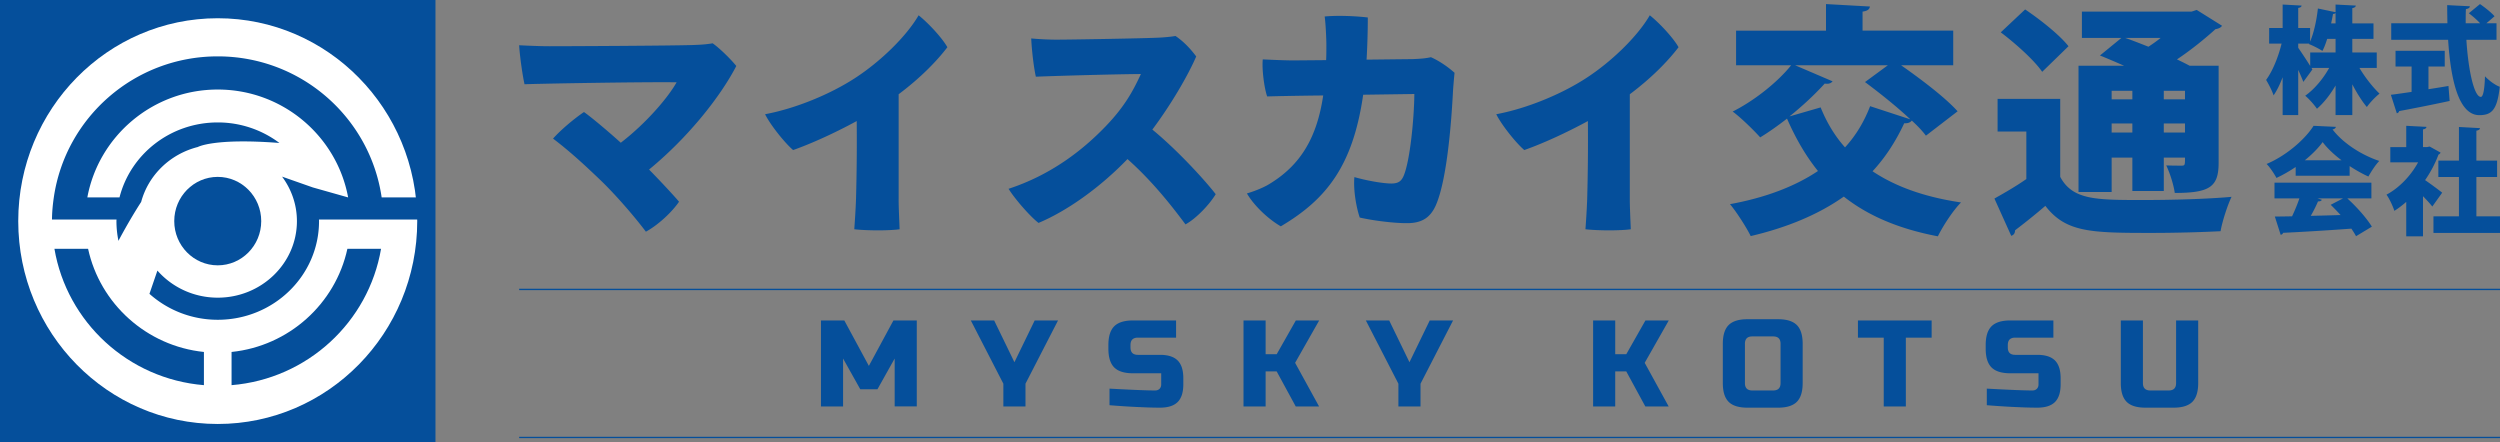
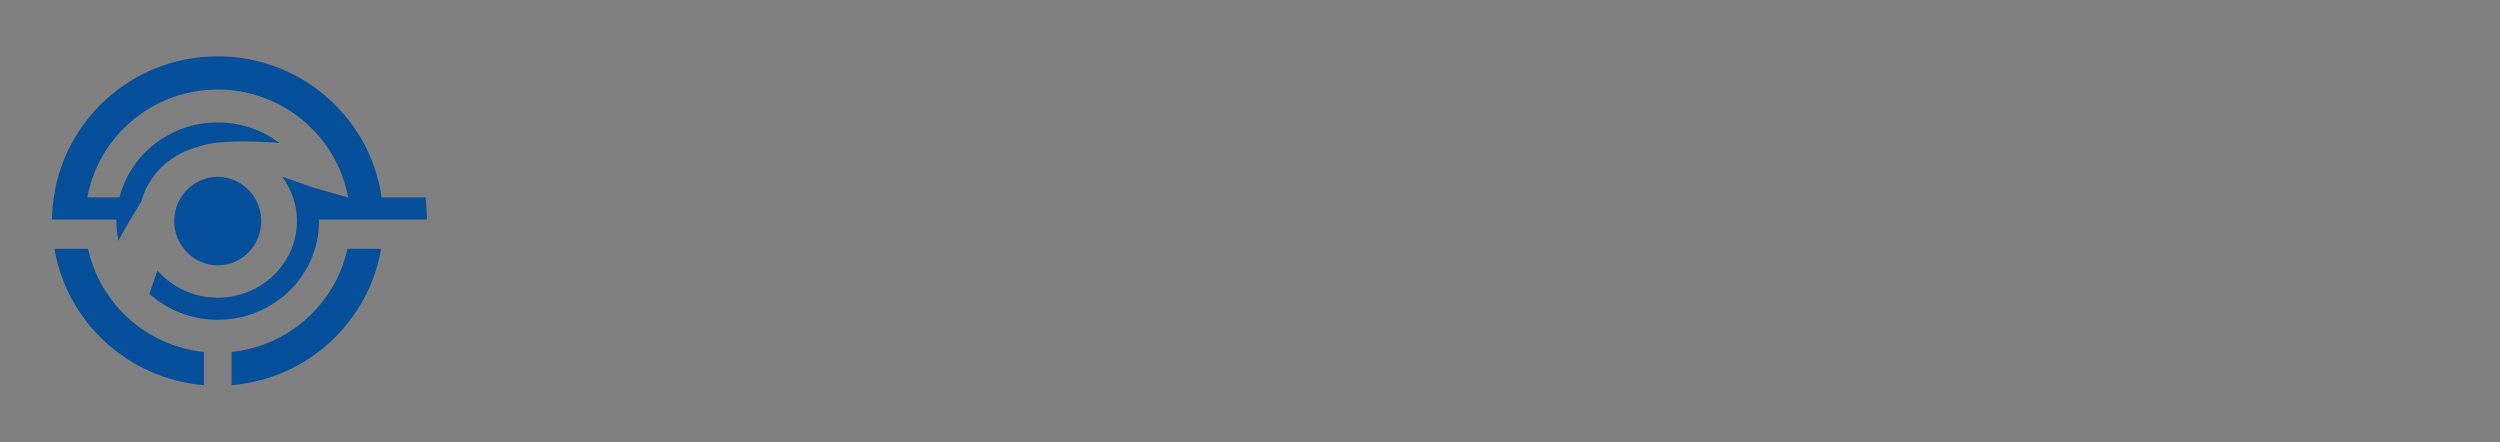
<svg xmlns="http://www.w3.org/2000/svg" id="_レイヤー_1" width="1367.47" height="64mm" viewBox="0 0 1025.602 181.417">
  <rect x="0" y="0" width="1025.602" height="181.417" fill="#808080" stroke="none" />
  <defs>
    <style>.cls-2{stroke-width:0;fill:#054f9b}</style>
  </defs>
-   <path class="cls-2" d="M0 0h178.651v181.417H0z" />
-   <ellipse cx="89.325" cy="90.708" rx="81.842" ry="83.225" stroke-width="0" fill="#fff" />
  <path class="cls-2" d="M36.135 102.061H22.328c5.136 30.094 30.237 53.391 61.328 55.946v-13.619c-23.53-2.427-42.633-19.787-47.521-42.327zm58.861 42.327v13.619c31.091-2.556 56.191-25.852 61.327-55.946h-13.807c-4.888 22.54-23.99 39.9-47.52 42.327z" />
  <path class="cls-2" d="M89.325 23.124c-34.242 0-62.494 25.158-67.249 57.867-.432 2.971-.72 5.987-.75 9.07h26.477c-.003.218-.034.428-.034.647 0 2.778.29 5.49.837 8.112l.187-.405s4.188-7.955 9.12-15.575c2.947-10.98 11.876-19.658 23.219-22.526 0 0 6.598-3.756 33.502-1.661a42.033 42.033 0 0 0-25.308-8.424c-19.505 0-35.826 13.108-40.3 30.762H35.831c4.633-25.135 26.833-44.26 53.494-44.26s48.862 19.125 53.495 44.26l-14.473-4.093-12.632-4.437c3.82 5.15 6.095 11.44 6.095 18.247 0 17.318-14.572 31.408-32.485 31.408-9.91 0-18.785-4.326-24.749-11.113l-3.267 9.539c7.392 6.59 17.206 10.644 28.016 10.644 22.951 0 41.556-18.122 41.556-40.478 0-.218-.018-.432-.03-.647h44.284a85.23 85.23 0 0 0-.572-9.07h-17.989c-4.754-32.709-33.006-57.867-67.249-57.867z" />
  <ellipse class="cls-2" cx="89.325" cy="90.708" rx="17.84" ry="18.142" />
-   <path class="cls-2" d="M212.983 179.18h812.619v.567H212.983zm0-60.732h812.619v.567H212.983zm154.044 28.634l-7.055 12.598h-7.055l-7.055-12.598v19.653h-9.071V131.46h9.575l10.078 18.646 10.079-18.646h9.574v35.275h-9.07v-19.653zm31.243-15.622h9.574l8.315 17.134 8.315-17.134h9.576l-13.355 25.952v9.323h-9.072v-9.323l-13.352-25.952zm56.894 27.968c9.204.504 15.436.756 18.695.756.772 0 1.385-.227 1.84-.68.452-.454.68-1.066.68-1.84v-4.535h-11.59c-3.528 0-6.09-.798-7.686-2.394-1.596-1.595-2.394-4.157-2.394-7.685v-1.511c0-3.528.798-6.09 2.394-7.685 1.596-1.595 4.158-2.394 7.686-2.394h17.687v7.055h-15.672c-2.015 0-3.024 1.008-3.024 3.024v1.007c0 2.016 1.009 3.024 3.024 3.024h9.07c3.293 0 5.711.773 7.257 2.318 1.545 1.545 2.318 3.965 2.318 7.257v2.52c0 3.292-.773 5.71-2.318 7.256-1.546 1.545-3.964 2.318-7.256 2.318-1.714 0-3.528-.034-5.443-.101l-4.637-.201c-3.426-.17-6.971-.404-10.631-.706v-6.803zm64.048 7.307h-9.07V131.46h9.07v13.858h4.536l7.861-13.858h9.575l-9.877 17.385 9.827 17.89h-9.575l-7.811-14.362h-4.536v14.362zm41.121-35.275h9.575l8.315 17.134 8.315-17.134h9.574l-13.353 25.952v9.323h-9.072v-9.323l-13.354-25.952zm102.297 35.275h-9.07V131.46h9.07v13.858h4.535l7.862-13.858h9.574l-9.877 17.385 9.827 17.89h-9.575l-7.81-14.362h-4.537v14.362zm76.9-9.575c0 3.528-.799 6.09-2.394 7.685-1.596 1.597-4.157 2.394-7.685 2.394h-12.598c-3.527 0-6.09-.797-7.685-2.394-1.596-1.595-2.394-4.157-2.394-7.685v-16.125c0-3.528.798-6.09 2.394-7.685 1.596-1.595 4.158-2.394 7.685-2.394h12.598c3.528 0 6.089.799 7.685 2.394 1.595 1.596 2.394 4.157 2.394 7.685v16.125zm-9.07-16.125c0-2.016-1.01-3.024-3.025-3.024h-8.566c-2.016 0-3.024 1.008-3.024 3.024v16.125c0 2.016 1.008 3.024 3.024 3.024h8.566c2.016 0 3.025-1.008 3.025-3.024v-16.125zm51.4 25.7h-9.072v-28.22h-10.582v-7.055h30.236v7.055h-10.583v28.22zm33.208-7.307c9.205.504 15.437.756 18.696.756.773 0 1.386-.227 1.839-.68.454-.454.68-1.066.68-1.84v-4.535h-11.59c-3.528 0-6.09-.798-7.685-2.394-1.595-1.595-2.393-4.157-2.393-7.685v-1.511c0-3.528.798-6.09 2.393-7.685 1.595-1.595 4.157-2.394 7.685-2.394h17.688v7.055h-15.672c-2.016 0-3.024 1.008-3.024 3.024v1.007c0 2.016 1.008 3.024 3.024 3.024h9.07c3.292 0 5.712.773 7.257 2.318s2.318 3.965 2.318 7.257v2.52c0 3.292-.773 5.71-2.318 7.256-1.545 1.545-3.965 2.318-7.257 2.318-1.713 0-3.527-.034-5.442-.101l-4.636-.201a325.85 325.85 0 0 1-10.633-.706v-6.803zm77.656-27.968h9.07v25.7c0 3.528-.798 6.09-2.393 7.685-1.597 1.597-4.158 2.394-7.685 2.394h-11.59c-3.528 0-6.09-.797-7.685-2.394-1.596-1.595-2.394-4.157-2.394-7.685v-25.7h9.07v25.7c0 2.016 1.01 3.024 3.025 3.024h7.558c2.016 0 3.024-1.008 3.024-3.024v-25.7zM266.272 69.555c5.498 5.599 10.797 11.397 12.297 13.197-2.7 3.999-8.299 9.398-13.597 12.297-4.2-5.599-12.098-14.897-18.896-21.395-6.799-6.499-12.597-11.797-19.196-16.796 3.3-3.7 8.698-8.199 12.697-10.898 2.7 1.9 8.999 7.098 15.097 12.597 10.798-8.298 19.696-18.996 22.895-24.794-12.297-.2-53.888.5-62.386.8-.9-4-2-12.097-2.2-15.996 4.1.2 8.698.4 12.497.4 7.999 0 49.89-.2 58.887-.5 2.8-.1 5-.2 7.999-.7 3.099 2.2 7.498 6.598 9.697 9.297-6.398 12.398-19.595 29.194-35.791 42.49zm102.384 12.297c0 3.4.3 9.198.4 12.198-4.1.6-13.397.6-18.596 0 .2-2.9.5-6.899.7-11.998.3-10.798.4-20.995.3-32.393-8.999 4.9-18.696 9.298-26.094 11.898-3.7-3.2-9.499-10.598-11.498-14.697 12.797-2.4 26.794-8.298 36.692-14.697 10.397-6.699 21.195-17.096 26.294-25.894 3.999 3.2 9.598 9.198 11.797 13.097-4.499 5.899-11.197 12.697-19.995 19.296v43.19zm130.078-2.199c-2.3 3.899-7.798 9.897-12.397 12.397-6.099-8.198-13.897-17.996-23.795-26.794-11.198 11.597-24.595 21.195-36.492 26.194-3.399-2.6-9.698-9.798-12.297-13.997 17.396-5.699 30.393-15.797 39.891-25.694 7.498-7.799 11.098-14.197 14.397-21.395-12.097.1-35.892.8-43.09 1.1-.9-4-1.7-11.098-1.9-15.697 3.2.3 7.198.5 10.398.5 5.299 0 34.892-.5 41.29-.8 2.8-.1 5.699-.4 7.499-.7 3.3 2.2 6.299 5.399 8.498 8.398-3.6 8.298-10.597 20.096-17.996 29.994 9.898 8.098 20.995 20.095 25.994 26.494zm45.296-54.988c.101-2 .101-4.1.101-6.299 0-2.4-.3-8.998-.7-11.597 5.199-.5 12.498-.2 17.696.4 0 6.199-.2 11.997-.5 17.296 8.998-.1 16.996-.2 18.497-.2 2.399-.1 5.298-.2 7.897-.8 3.2 1.4 6.799 3.8 9.699 6.399-.2 1.7-.5 5.498-.6 6.798-.6 11.697-2.3 36.692-7.099 47.59-2.3 5.099-5.798 7.398-12.197 7.298-4.6 0-12.797-.9-18.996-2.3-1.4-3.998-2.7-11.397-2.2-16.596 4.899 1.4 10.598 2.4 14.098 2.6 3.399.2 4.999-.5 6.098-3.1 2.6-5.998 4.3-23.295 4.4-33.592l-20.996.3c-4.2 29.293-15.197 42.99-33.793 53.988-5.198-3-10.997-8.498-13.897-13.498 3.4-.999 7-2.499 9.098-3.798 13.297-7.999 19.696-19.596 22.196-36.392-10.398.1-19.796.3-22.995.4-1.2-3.5-2.2-11.098-1.8-15.197 4.5.2 10.598.5 14.697.4l11.297-.1zm124.58 57.187c0 3.4.3 9.198.4 12.198-4.099.6-13.396.6-18.596 0 .2-2.9.5-6.899.701-11.998.299-10.798.4-20.995.299-32.393-8.997 4.9-18.695 9.298-26.094 11.898-3.699-3.2-9.497-10.598-11.497-14.697 12.797-2.4 26.794-8.298 36.692-14.697 10.398-6.699 21.195-17.096 26.294-25.894 4 3.2 9.597 9.198 11.797 13.097-4.5 5.899-11.197 12.697-19.996 19.296v43.19zm111.283-55.088c7.998 5.599 18.096 13.198 23.195 18.896l-12.998 9.998c-1.4-1.9-3.399-4-5.798-6.199-.5.7-1.5 1.2-3.1 1.1-3.499 7.498-7.797 14.097-12.997 19.696 9.398 6.298 21.396 10.597 36.293 12.797-3.3 3.3-7.499 9.798-9.498 13.897-16.196-3.1-28.694-8.498-38.592-16.297-10.497 7.399-23.295 12.698-38.191 16.197-1.7-3.5-5.799-9.898-8.498-13.097 14.197-2.6 26.394-7.099 36.092-13.597-5-6.199-9.098-13.297-12.698-21.496-3.6 2.8-7.398 5.5-10.997 7.699-2.7-3-7.898-8.098-11.297-10.598 8.797-4.399 18.395-11.997 23.994-18.996h-22.595V12.568H749.1V1.67l17.996 1c-.1 1.1-.9 1.8-3 2.1v7.798h37.193v14.196h-21.396zm-43.49 0l15.397 6.599c-.5.6-1.2 1-2.2 1-.3 0-.7 0-1-.1-4 4.399-9.098 9.198-14.497 13.497l12.797-3.7c2.5 6.2 5.799 11.698 9.998 16.397 4.4-4.799 7.799-10.398 10.298-16.896l16.496 5.398c-5.499-5.198-12.697-10.897-18.596-15.296l9.398-6.899h-38.091zm108.783 13.797v31.993c5.098 9.498 14.597 9.498 34.093 9.498 11.997 0 26.193-.4 36.191-1.3-1.6 3.3-3.799 9.998-4.498 14.098-7.8.4-18.496.7-28.494.7-24.694 0-34.993-.2-43.39-11.098a260.914 260.914 0 0 1-12.398 9.997c-.1 1.3-.5 1.9-1.6 2.3l-6.898-15.297c4.099-2.3 8.798-4.999 13.097-7.998V53.959h-11.797V40.56h25.694zM830.79 3.87c6.098 4.1 14.096 10.398 17.795 15.097l-10.798 10.498c-3.198-4.7-10.897-11.598-16.995-16.197l9.998-9.398zm35.491 60.787v14.097h-13.596v-51.79h18.695c-3.399-1.5-6.898-2.999-9.897-4.199l8.798-7.198h-16.197V4.77h44.99l2.1-.7 10.397 6.498c-.5.8-1.5 1.2-2.7 1.4-4.198 3.799-9.797 8.398-15.795 12.397 1.899.9 3.7 1.8 5.198 2.6h11.897v39.79c0 9.898-3.598 12.398-17.995 12.398-.5-3.5-2-8.198-3.5-11.298 2.3.1 5.399.1 6.299.1 1.4 0 1.4-.3 1.4-3.3h-8.699v13.698H874.78V64.656h-8.498zm8.498-27.394h-8.498v3.5h8.498v-3.5zm-8.498 17.096h8.498V50.66h-8.498v3.7zm5.6-38.79c2.898.999 6.198 2.298 9.497 3.598 1.7-1.1 3.4-2.3 5-3.599H871.88zm24.493 21.694h-8.698v3.5h8.698v-3.5zm-8.698 17.096h8.698V50.66h-8.698v3.7zm87.362-26.49h-7.111c2.386 3.96 5.44 7.874 8.255 10.546-1.62 1.24-3.96 3.674-5.201 5.488-2.051-2.434-4.104-5.726-5.965-9.306v12.599h-6.871V35.074c-2.196 3.77-4.82 7.111-7.636 9.545-1.097-1.623-3.292-4.104-4.82-5.345 3.77-2.672 7.35-6.92 9.83-11.405h-7.253l.382.62-3.722 5.106c-.526-1.383-1.289-3.15-2.1-4.915v18.516h-6.394v-15.51c-1.098 2.911-2.339 5.488-3.722 7.445-.573-1.91-2.052-4.629-3.054-6.347 2.719-3.675 5.058-9.592 6.346-14.889h-5.106V11.5h5.536V1.86l7.778.43c-.048.477-.43.811-1.384.955V11.5h4.867v5.583c1.671-3.865 2.769-9.448 3.198-13.6l7.254 1.527V1.86l8.303.43c-.047.525-.477.859-1.432 1.05v6.25h8.685v6.347h-8.685v5.584h10.022v6.347zm-32.212-9.974v1.718c1.002 1.384 3.484 5.154 4.916 7.445v-5.536h10.403v-5.584h-3.437c-.573 1.814-1.192 3.532-1.956 4.964-1.432-.955-4.008-2.243-5.535-2.816l.095-.19h-4.486zm15.319-8.304V5.344c-.239.239-.573.382-1.05.382-.19 1.146-.478 2.481-.764 3.865h1.814zm38.108 17.705v9.306c2.72-.43 5.489-.86 8.21-1.336l.476 6.156c-7.54 1.622-15.509 3.197-20.71 4.151-.097.525-.527.811-.956.907l-2.434-7.588c2.34-.286 5.25-.715 8.495-1.193V27.296h-6.585v-6.442h20.185v6.442h-6.681zm27.917-10.976h-12.359c.763 12.408 3.15 23.384 5.917 23.431.907 0 1.527-2.624 1.718-8.446 1.575 1.67 4.057 3.579 6.061 4.295-1.05 9.64-3.388 11.644-8.447 11.644-8.447-.096-11.691-14.508-12.742-30.924h-23.336V9.544h23.05a385.02 385.02 0 0 1-.095-7.445l9.305.478c-.048.62-.524.954-1.622 1.145-.096 1.909-.096 3.865-.096 5.822h5.918c-1.288-1.384-3.102-2.959-4.629-4.104l4.581-3.77c2.005 1.384 4.677 3.483 5.966 5.01l-3.342 2.864h4.152v6.776zm-82.394 55.766v-3.579c-2.481 1.67-5.105 3.197-7.874 4.486-.858-1.575-2.625-4.343-4.056-5.727 8.208-3.436 15.891-10.26 19.28-15.652l9.162.43c-.143.524-.62.953-1.384 1.05 4.343 5.725 12.073 10.593 19.183 12.932-1.717 1.765-3.244 4.295-4.485 6.394-2.53-1.145-5.154-2.625-7.683-4.295v3.961h-22.143zm31.067 9.306h-9.879c3.96 3.579 7.97 8.16 10.07 11.596l-6.49 3.913c-.477-.907-1.145-1.956-1.91-3.102-10.355.764-20.902 1.384-28.012 1.718-.144.477-.573.764-1.002.811l-2.386-7.492c2.004 0 4.439-.047 7.063-.095 1.098-2.291 2.195-4.916 3.006-7.35H933.09V74.95h39.753v6.443zm-12.265-15.653c-3.15-2.386-5.87-4.963-7.73-7.444-1.767 2.433-4.296 5.01-7.302 7.444h15.032zm-9.83 15.653l1.765.572c-.191.478-.764.668-1.574.668-.764 1.814-1.814 3.914-2.958 5.918 3.912-.096 8.064-.19 12.216-.334a85.753 85.753 0 0 0-4.057-4.2l5.06-2.624h-10.453zm50.469-18.802c-.143.382-.477.667-.86.859-1.335 3.626-3.244 7.205-5.487 10.45 2.338 1.575 5.965 4.295 7.015 5.154l-4.056 5.68c-.955-1.242-2.387-2.769-3.819-4.248v16.464h-6.871V82.824c-1.575 1.383-3.198 2.624-4.868 3.674-.572-1.861-2.196-5.297-3.245-6.633 5.203-2.768 9.974-7.731 12.98-13.267h-11.404v-6.252h6.537v-8.732l8.303.43c-.047.524-.476.858-1.432 1.05v7.252h1.671l1.05-.238 4.486 2.482zm14.698 26.15h9.687v6.825h-27.297V88.74h10.452V72.61h-8.447v-6.728h8.447V52.09l8.637.477c-.047.525-.476.86-1.48 1.05v12.265h8.495v6.728h-8.494v16.13z" />
</svg>